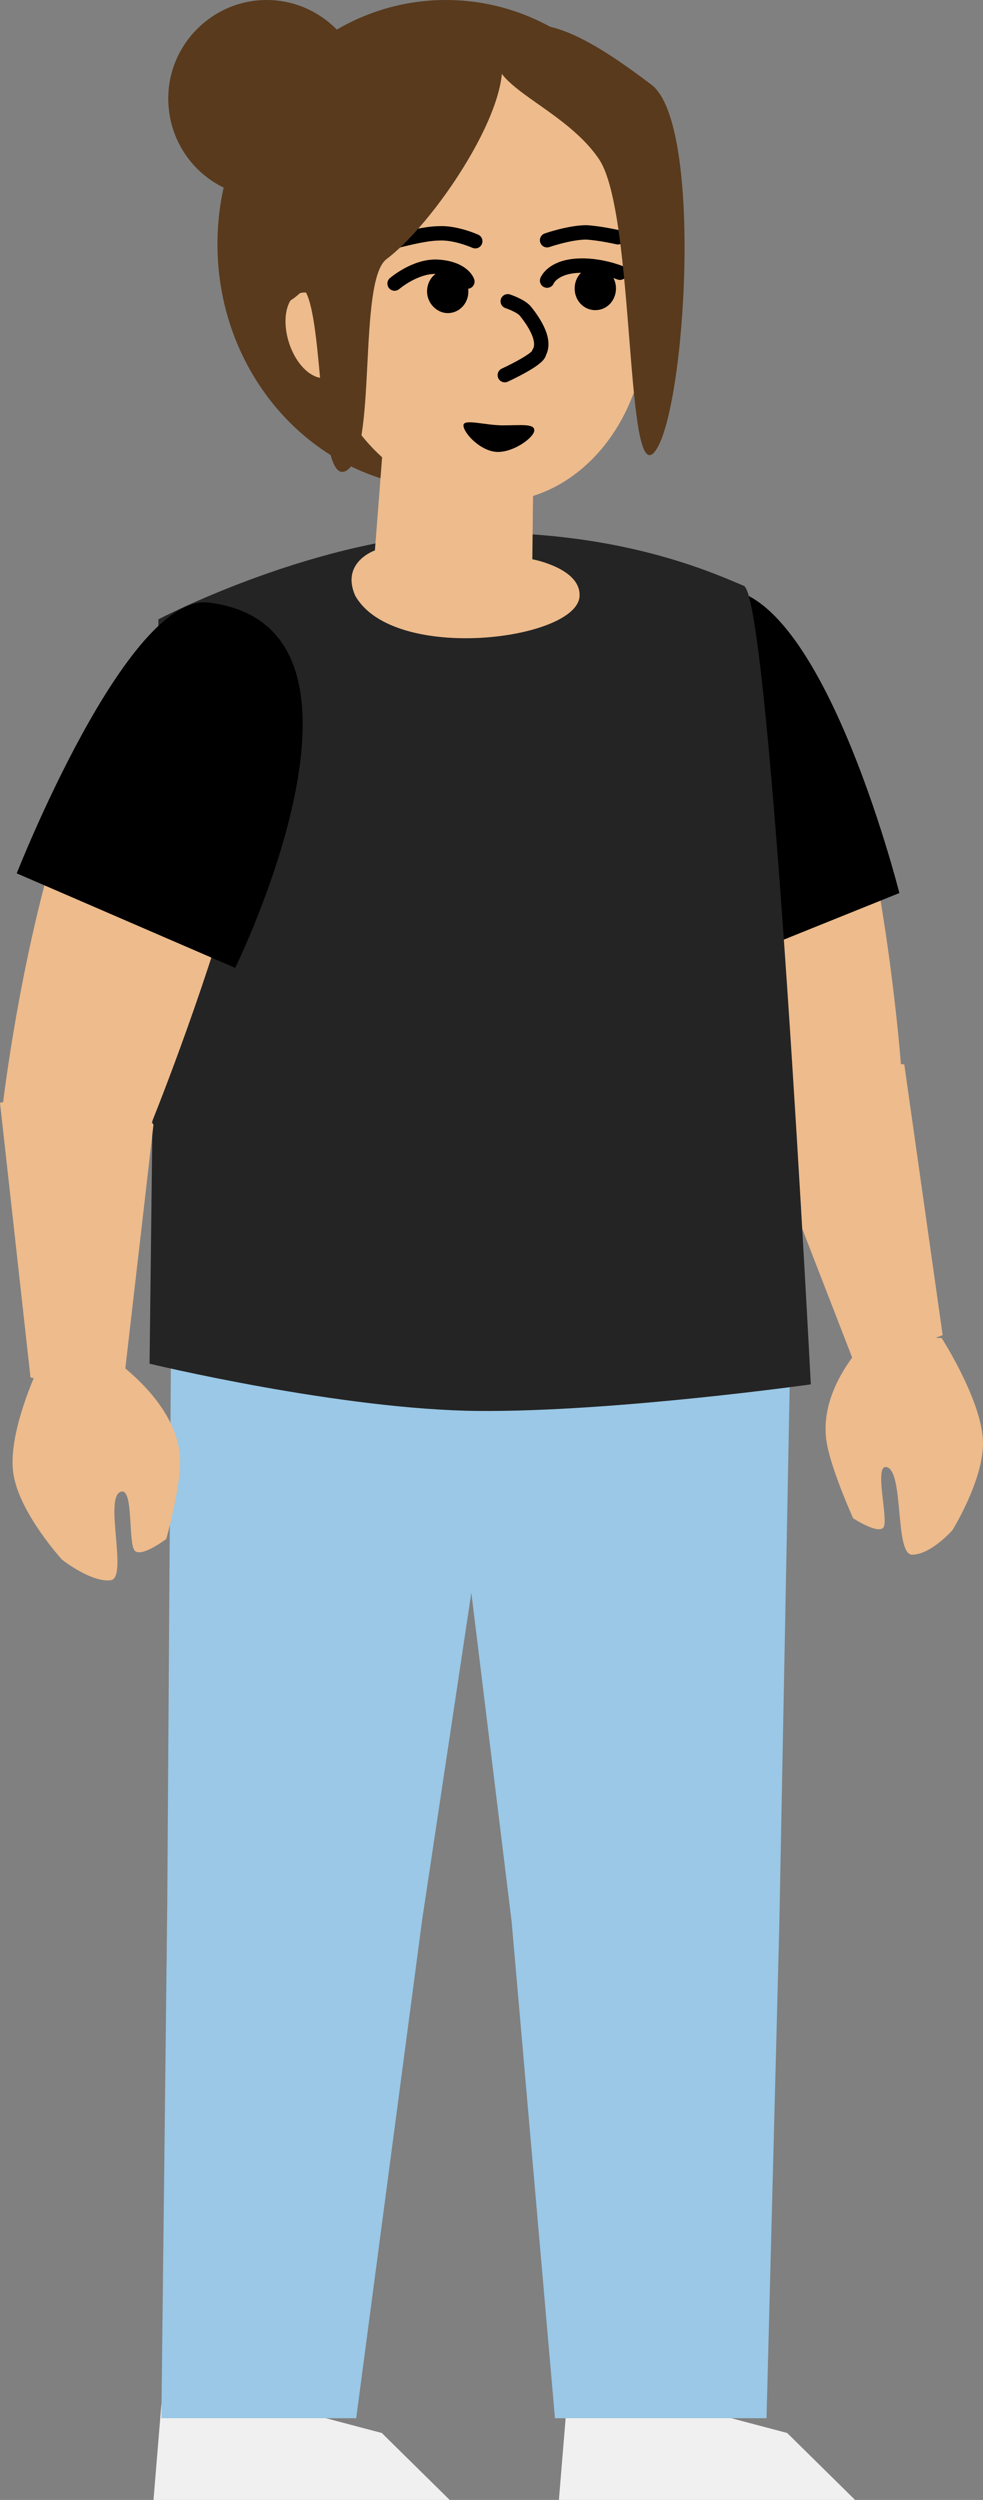
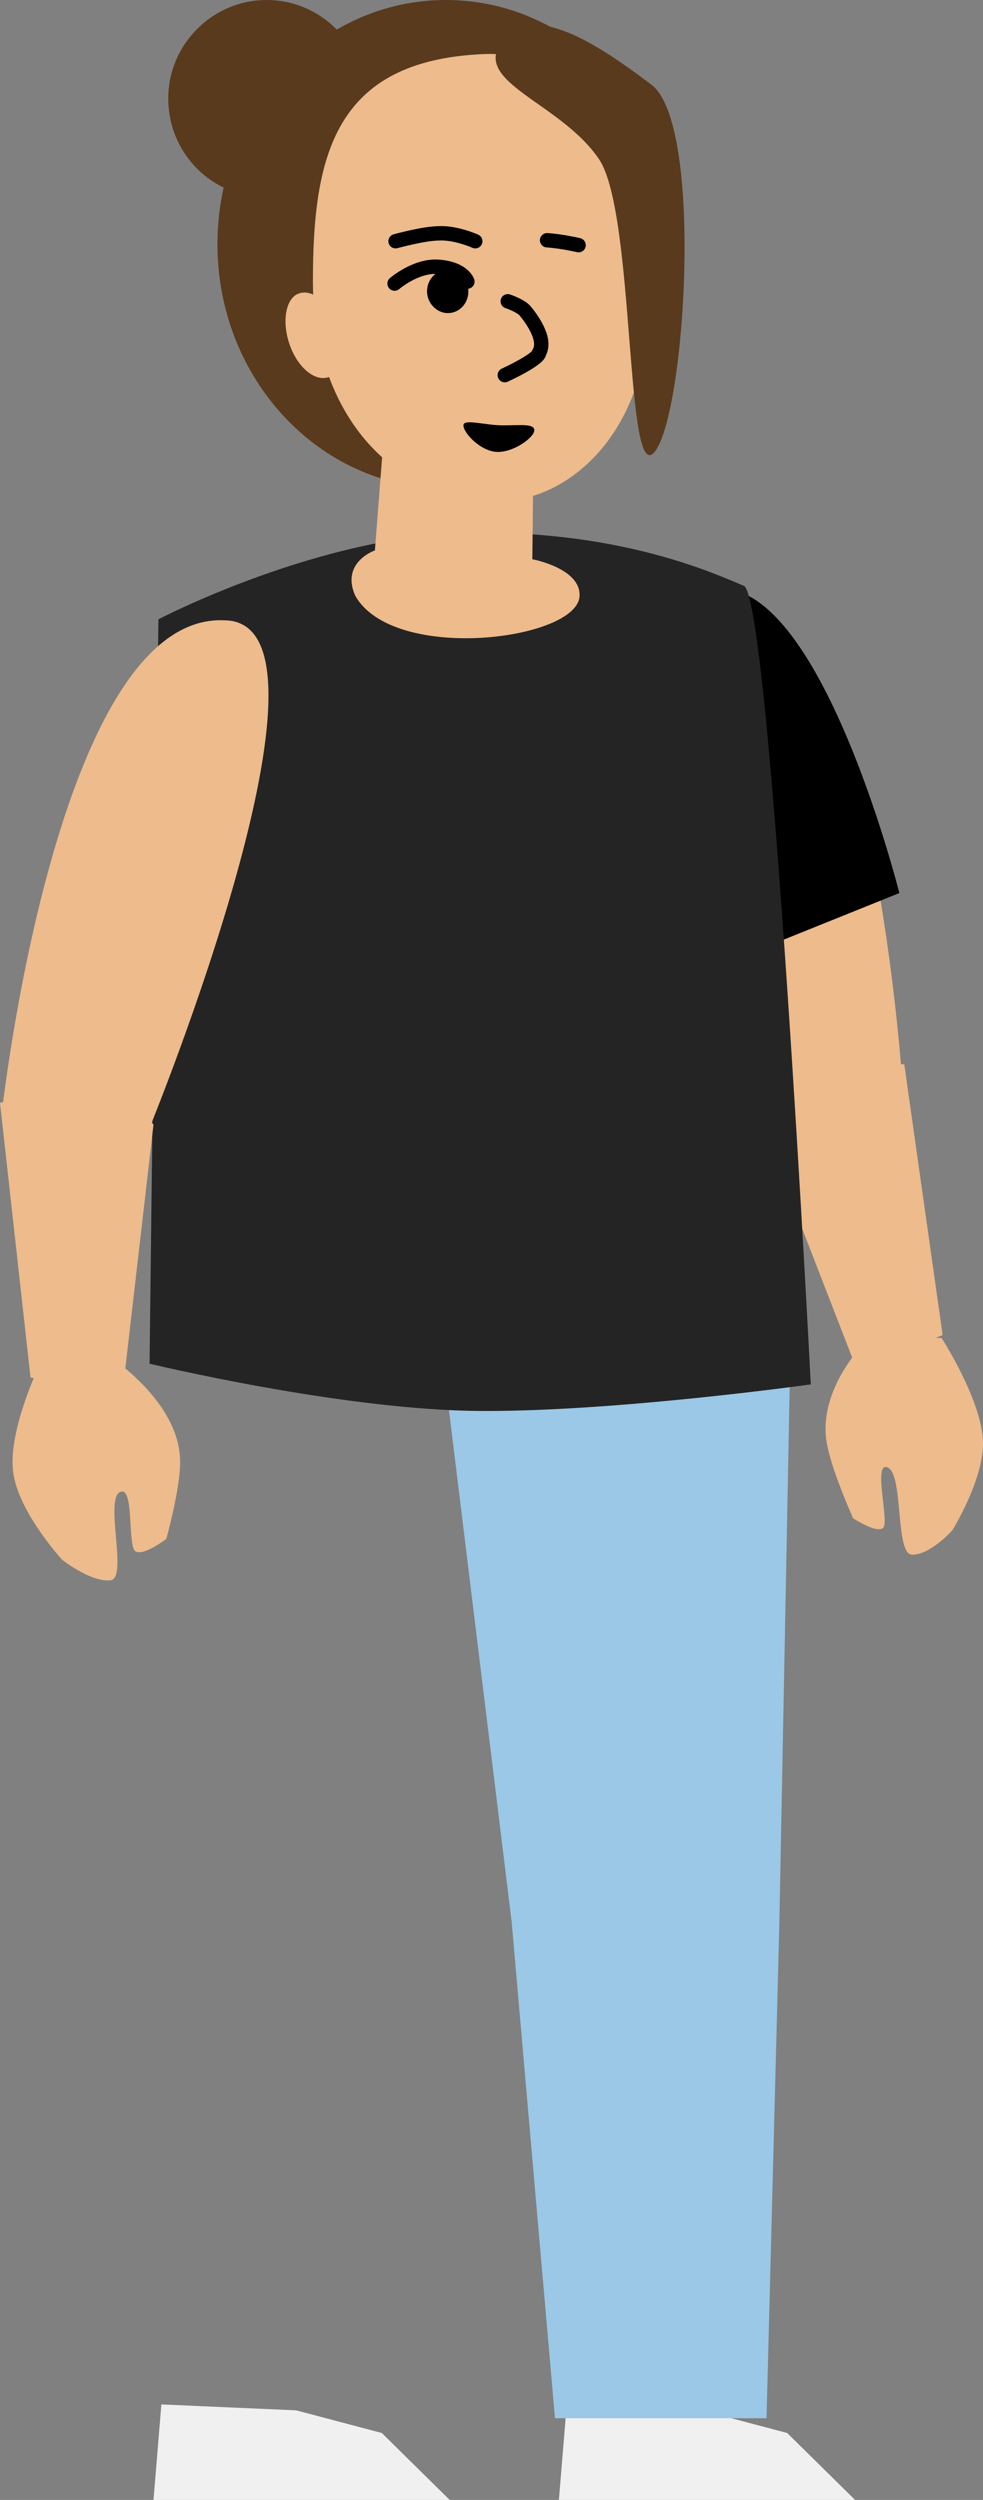
<svg xmlns="http://www.w3.org/2000/svg" version="1.1" width="99.9" height="253.9">
  <rect width="100%" height="100%" fill="#808080" stroke="none" />
  <g transform="translate(-184,-55.15)">
    <g data-paper-data="{&quot;isPaintingLayer&quot;:true}" fill-rule="nonzero" stroke-linejoin="miter" stroke-miterlimit="10" stroke-dasharray="" stroke-dashoffset="0" style="mix-blend-mode: normal">
      <path d="M201.1,65.15c0,-5.5 4.5,-10 10,-10c5.5,0 10,4.5 10,10c0,5.5 -4.5,10 -10,10c-5.5,0.1 -10,-4.4 -10,-10z" data-paper-data="{&quot;origPos&quot;:null}" fill="#593a1d" stroke="none" stroke-width="1" stroke-linecap="butt" />
      <g stroke="none" stroke-width="1" stroke-linecap="butt">
        <path d="M240.8,309.05l0.8,-9.7l13.7,0.6l8.7,2.3l6.9,6.8z" data-paper-data="{&quot;origPos&quot;:null}" fill="#f0f0f0" />
        <path d="M240.4,300.75l-4.4,-50.4l-7.6,-62h36l-1.2,62.3l-1.3,50.1z" data-paper-data="{&quot;origPos&quot;:null}" fill="#9ac8e6" />
      </g>
      <g stroke="none" stroke-width="1" stroke-linecap="butt">
        <path d="M199.6,309.05l0.8,-9.7l13.7,0.6l8.7,2.3l6.9,6.8z" data-paper-data="{&quot;origPos&quot;:null}" fill="#f0f0f0" />
-         <path d="M200.4,300.75l0.6,-52.3l0.4,-60.1h34.8l-9.3,61.8l-6.7,50.6z" data-paper-data="{&quot;origPos&quot;:null}" fill="#9ac8e6" />
      </g>
      <g data-paper-data="{&quot;origPos&quot;:null}" stroke="none" stroke-width="1" stroke-linecap="butt">
        <path d="M270,167.55c-3.4,0.8 -9.3,-0.4 -9.3,-0.4c0,0 -9.8,-46.3 -2.3,-48.7c13.6,-4.7 17.2,45.3 17.2,45.3c0,0 -2.1,3.1 -5.6,3.8z" fill="#edbb8c" />
        <path d="M253.8,154.55c0,0 -10.4,-35.9 2.1,-39.4c11,-3.1 19.5,30.7 19.5,30.7z" fill="#000000" />
      </g>
      <g data-paper-data="{&quot;origPos&quot;:null}" fill="#edbb8c" stroke="none" stroke-width="1" stroke-linecap="butt">
        <path d="M279.8,190.75l-8.8,3.3l-10.2,-26.3c0,0 3.3,-4.6 7.2,-4.7c2.9,-0.1 7.9,0.2 7.9,0.2z" />
        <path d="M276.7,213.05c-1.8,0 -0.8,-8.5 -2.6,-8.9c-1.3,-0.3 0.2,5.3 -0.3,6.1c-0.5,0.8 -3.1,-0.9 -3.1,-0.9c0,0 -2.3,-5.1 -2.7,-7.8c-0.9,-5.9 4.7,-10.9 4.7,-10.9l7,0.4c0,0 4.2,6.5 4.2,10.7c0,3.8 -3.1,8.8 -3.1,8.8c0,0 -2.2,2.5 -4.1,2.5z" data-paper-data="{&quot;origPos&quot;:null}" />
      </g>
      <path d="M199.2,193.65l0.9,-75.6c0,0 16.4,-8.6 31.8,-8.8c15.4,-0.2 24.8,4.2 27.7,5.4c2.7,1.2 6.8,81.1 6.8,81.1c0,0 -19.9,2.8 -33.7,2.7c-14,-0.1 -33.5,-4.8 -33.5,-4.8z" data-paper-data="{&quot;origPos&quot;:null}" fill="#242424" stroke="none" stroke-width="1" stroke-linecap="butt" />
      <g data-paper-data="{&quot;origPos&quot;:null}" stroke="none" stroke-width="1" stroke-linecap="butt">
        <path d="M191.8,170.45c-2.9,-0.3 -7.6,-2.4 -7.6,-2.4c0,0 5.6,-50.7 22.6,-49.9c13.4,0.1 -7.5,51.3 -7.5,51.3c0,0 -4.6,1.3 -7.5,1z" fill="#edbb8c" />
-         <path d="M185.7,143.85c0,0 11.2,-28.5 19.5,-27.5c19.8,2.4 2.7,37.1 2.7,37.1z" fill="#000000" />
      </g>
      <path d="M252.5,79.95c0,13.7 -10.4,24.8 -23.2,24.8c-12.8,0 -23.2,-11.1 -23.2,-24.8c0,-13.7 10.4,-24.8 23.2,-24.8c12.9,0 23.2,11.1 23.2,24.8z" data-paper-data="{&quot;origPos&quot;:null}" fill="#593a1d" stroke="none" stroke-width="1" stroke-linecap="butt" />
      <g data-paper-data="{&quot;origPos&quot;:null}" fill="#edbb8c" stroke="none" stroke-width="1" stroke-linecap="butt">
        <path d="M218.4,88.35c0.8,2.4 0.3,4.7 -1,5.1c-1.4,0.5 -3.2,-1 -4,-3.4c-0.8,-2.4 -0.3,-4.7 1,-5.1c1.4,-0.5 3.2,1.1 4,3.4z" data-paper-data="{&quot;origPos&quot;:null}" />
        <path d="M223,99.45l15.2,3.4l-0.1,9.1c0,0 4.9,0.9 4.8,3.7c-0.1,4.5 -18.9,6.9 -22.8,0c-1.5,-3.4 2,-4.6 2,-4.6z" data-paper-data="{&quot;origPos&quot;:null}" />
        <path d="M249.9,86.15c0,12.8 -7.9,19.6 -14.7,19.9c-11.8,0.2 -19.4,-9.5 -19.4,-22.3c0,-12.8 2.2,-22.4 17.2,-23.1c11.4,-0.6 18.898,11.5 16.898,25.2z" data-paper-data="{&quot;origPos&quot;:null}" />
      </g>
      <path d="M238.3,98.85c0,0.7 -2,2.2 -3.7,2.2c-1.7,0 -3.5,-1.9 -3.5,-2.7c0,-0.7 2.2,0 4,0c1.8,0 3.2,-0.2 3.2,0.5z" data-paper-data="{&quot;origPos&quot;:null}" fill="#000000" stroke="none" stroke-width="1" stroke-linecap="butt" />
      <g data-paper-data="{&quot;origPos&quot;:null}">
-         <path d="M239.6,79.55c0,0 2.3,-0.8 4,-0.8c1.5,0.1 3.2,0.5 3.2,0.5" fill="none" stroke="#000000" stroke-width="1.46" stroke-linecap="round" />
+         <path d="M239.6,79.55c1.5,0.1 3.2,0.5 3.2,0.5" fill="none" stroke="#000000" stroke-width="1.46" stroke-linecap="round" />
        <g>
-           <path d="M239.6,83.65c0,0 0.5,-1.3 2.9,-1.5c2.3,-0.2 4.5,0.7 4.5,0.7" fill="none" stroke="#000000" stroke-width="1.46" stroke-linecap="round" />
-           <path d="M244.5,86.65c-1.2,0 -2.1,-1 -2.1,-2.2c0,-1.2 0.9,-2.2 2.1,-2.2c1.2,0 2.1,1 2.1,2.2c0,1.2 -0.9,2.2 -2.1,2.2z" fill="#000000" stroke="none" stroke-width="1" stroke-linecap="butt" />
-         </g>
+           </g>
      </g>
      <g data-paper-data="{&quot;origPos&quot;:null}">
        <path d="M224.2,79.65c0,0 2.9,-0.8 4.4,-0.8c1.7,-0.1 3.7,0.8 3.7,0.8" fill="none" stroke="#000000" stroke-width="1.46" stroke-linecap="round" />
        <g>
          <path d="M224.1,83.95c0,0 2.2,-1.9 4.5,-1.7c2.5,0.2 2.9,1.5 2.9,1.5" fill="none" stroke="#000000" stroke-width="1.46" stroke-linecap="round" />
          <path d="M227.4,84.75c0,-1.2 0.9,-2.2 2.1,-2.2c1.2,0 2.1,1 2.1,2.2c0,1.2 -0.9,2.2 -2.1,2.2c-1.1,0 -2.1,-1 -2.1,-2.2z" fill="#000000" stroke="none" stroke-width="1" stroke-linecap="butt" />
        </g>
      </g>
      <g data-paper-data="{&quot;origPos&quot;:null}" fill="#edbb8c" stroke="none" stroke-width="1" stroke-linecap="butt">
        <path d="M187.1,195.05l-3.1,-27.9c0,0 4.7,-1 7.5,-1.4c3.8,-0.5 8.1,3.6 8.1,3.6l-3.2,27.7z" />
        <path d="M190.3,213.55c0,0 -4.2,-4.6 -4.9,-8.5c-0.8,-4.1 2.5,-11 2.5,-11l7.4,-1c0,0 6.9,4.5 7,10.4c0.1,2.6 -1.4,8 -1.4,8c0,0 -2.5,1.9 -3.2,1.2c-0.7,-0.7 -0.1,-6.4 -1.4,-6c-1.8,0.5 0.8,8.9 -1.1,9c-2,0.2 -4.9,-2.1 -4.9,-2.1z" />
      </g>
      <path d="M235.6,85.75c0,0 1.34,0.438 1.804,1.015c0.588,0.731 2.17,2.83 1.396,4.185c0,0.7 -3.5,2.3 -3.5,2.3" data-paper-data="{&quot;origPos&quot;:null}" fill="none" stroke="#000000" stroke-width="1.46" stroke-linecap="round" />
      <g data-paper-data="{&quot;origPos&quot;:null}" fill="#593a1d" stroke="none" stroke-width="1" stroke-linecap="butt">
-         <path d="M215.2,62.65c5.4,-4 16.1,-7.2 19.2,-3c3.1,4.2 -5.8,17.8 -11.1,21.8c-3,2.2 -0.9,19.7 -4.1,21.5c-3,1.8 -2.2,-15.622 -4.3,-18.422c0,0 -1.966,2.036 -2.35,1.121c-4.041,-3.745 -2.65,-18.899 2.65,-22.999z" data-paper-data="{&quot;origPos&quot;:null}" />
        <path d="M250.6,100.95c-3.1,4.2 -2,-24 -5.7,-29.6c-3.9,-5.8 -13,-7.8 -9.9,-12c3.1,-4.2 9.9,0.4 15.2,4.4c5.3,4 3.5,33 0.4,37.2z" data-paper-data="{&quot;origPos&quot;:null}" />
      </g>
    </g>
  </g>
</svg>